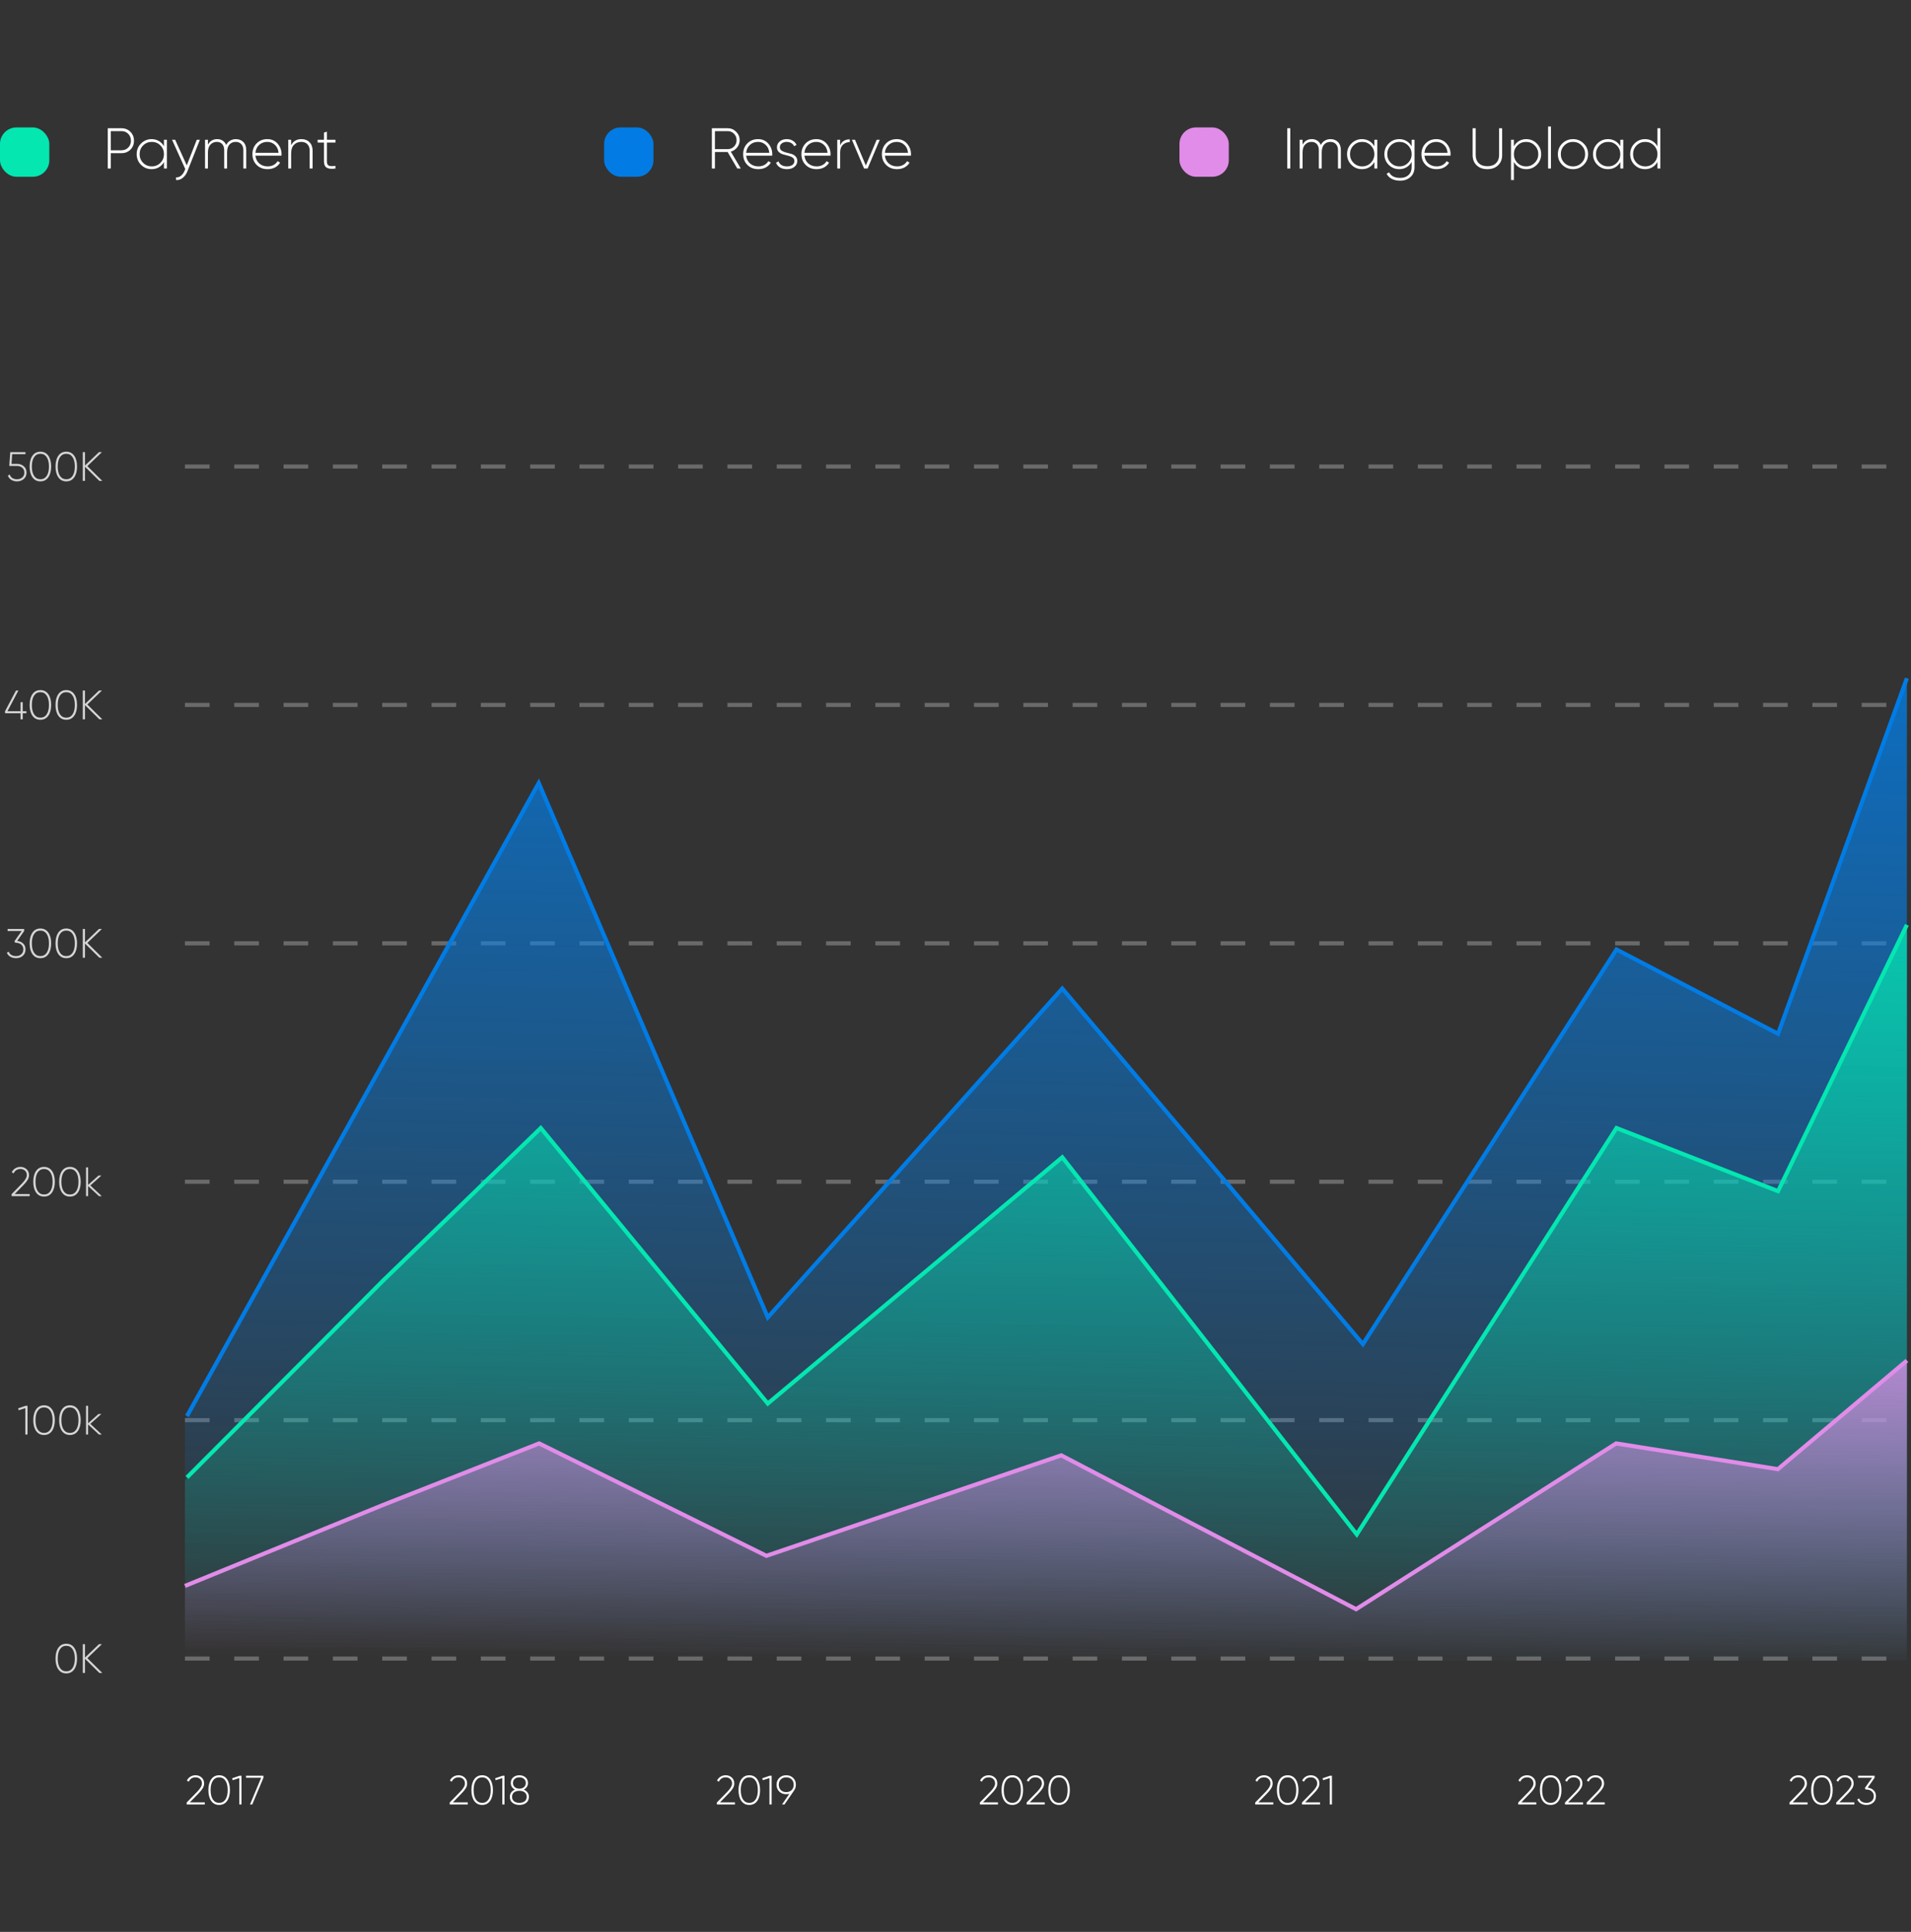
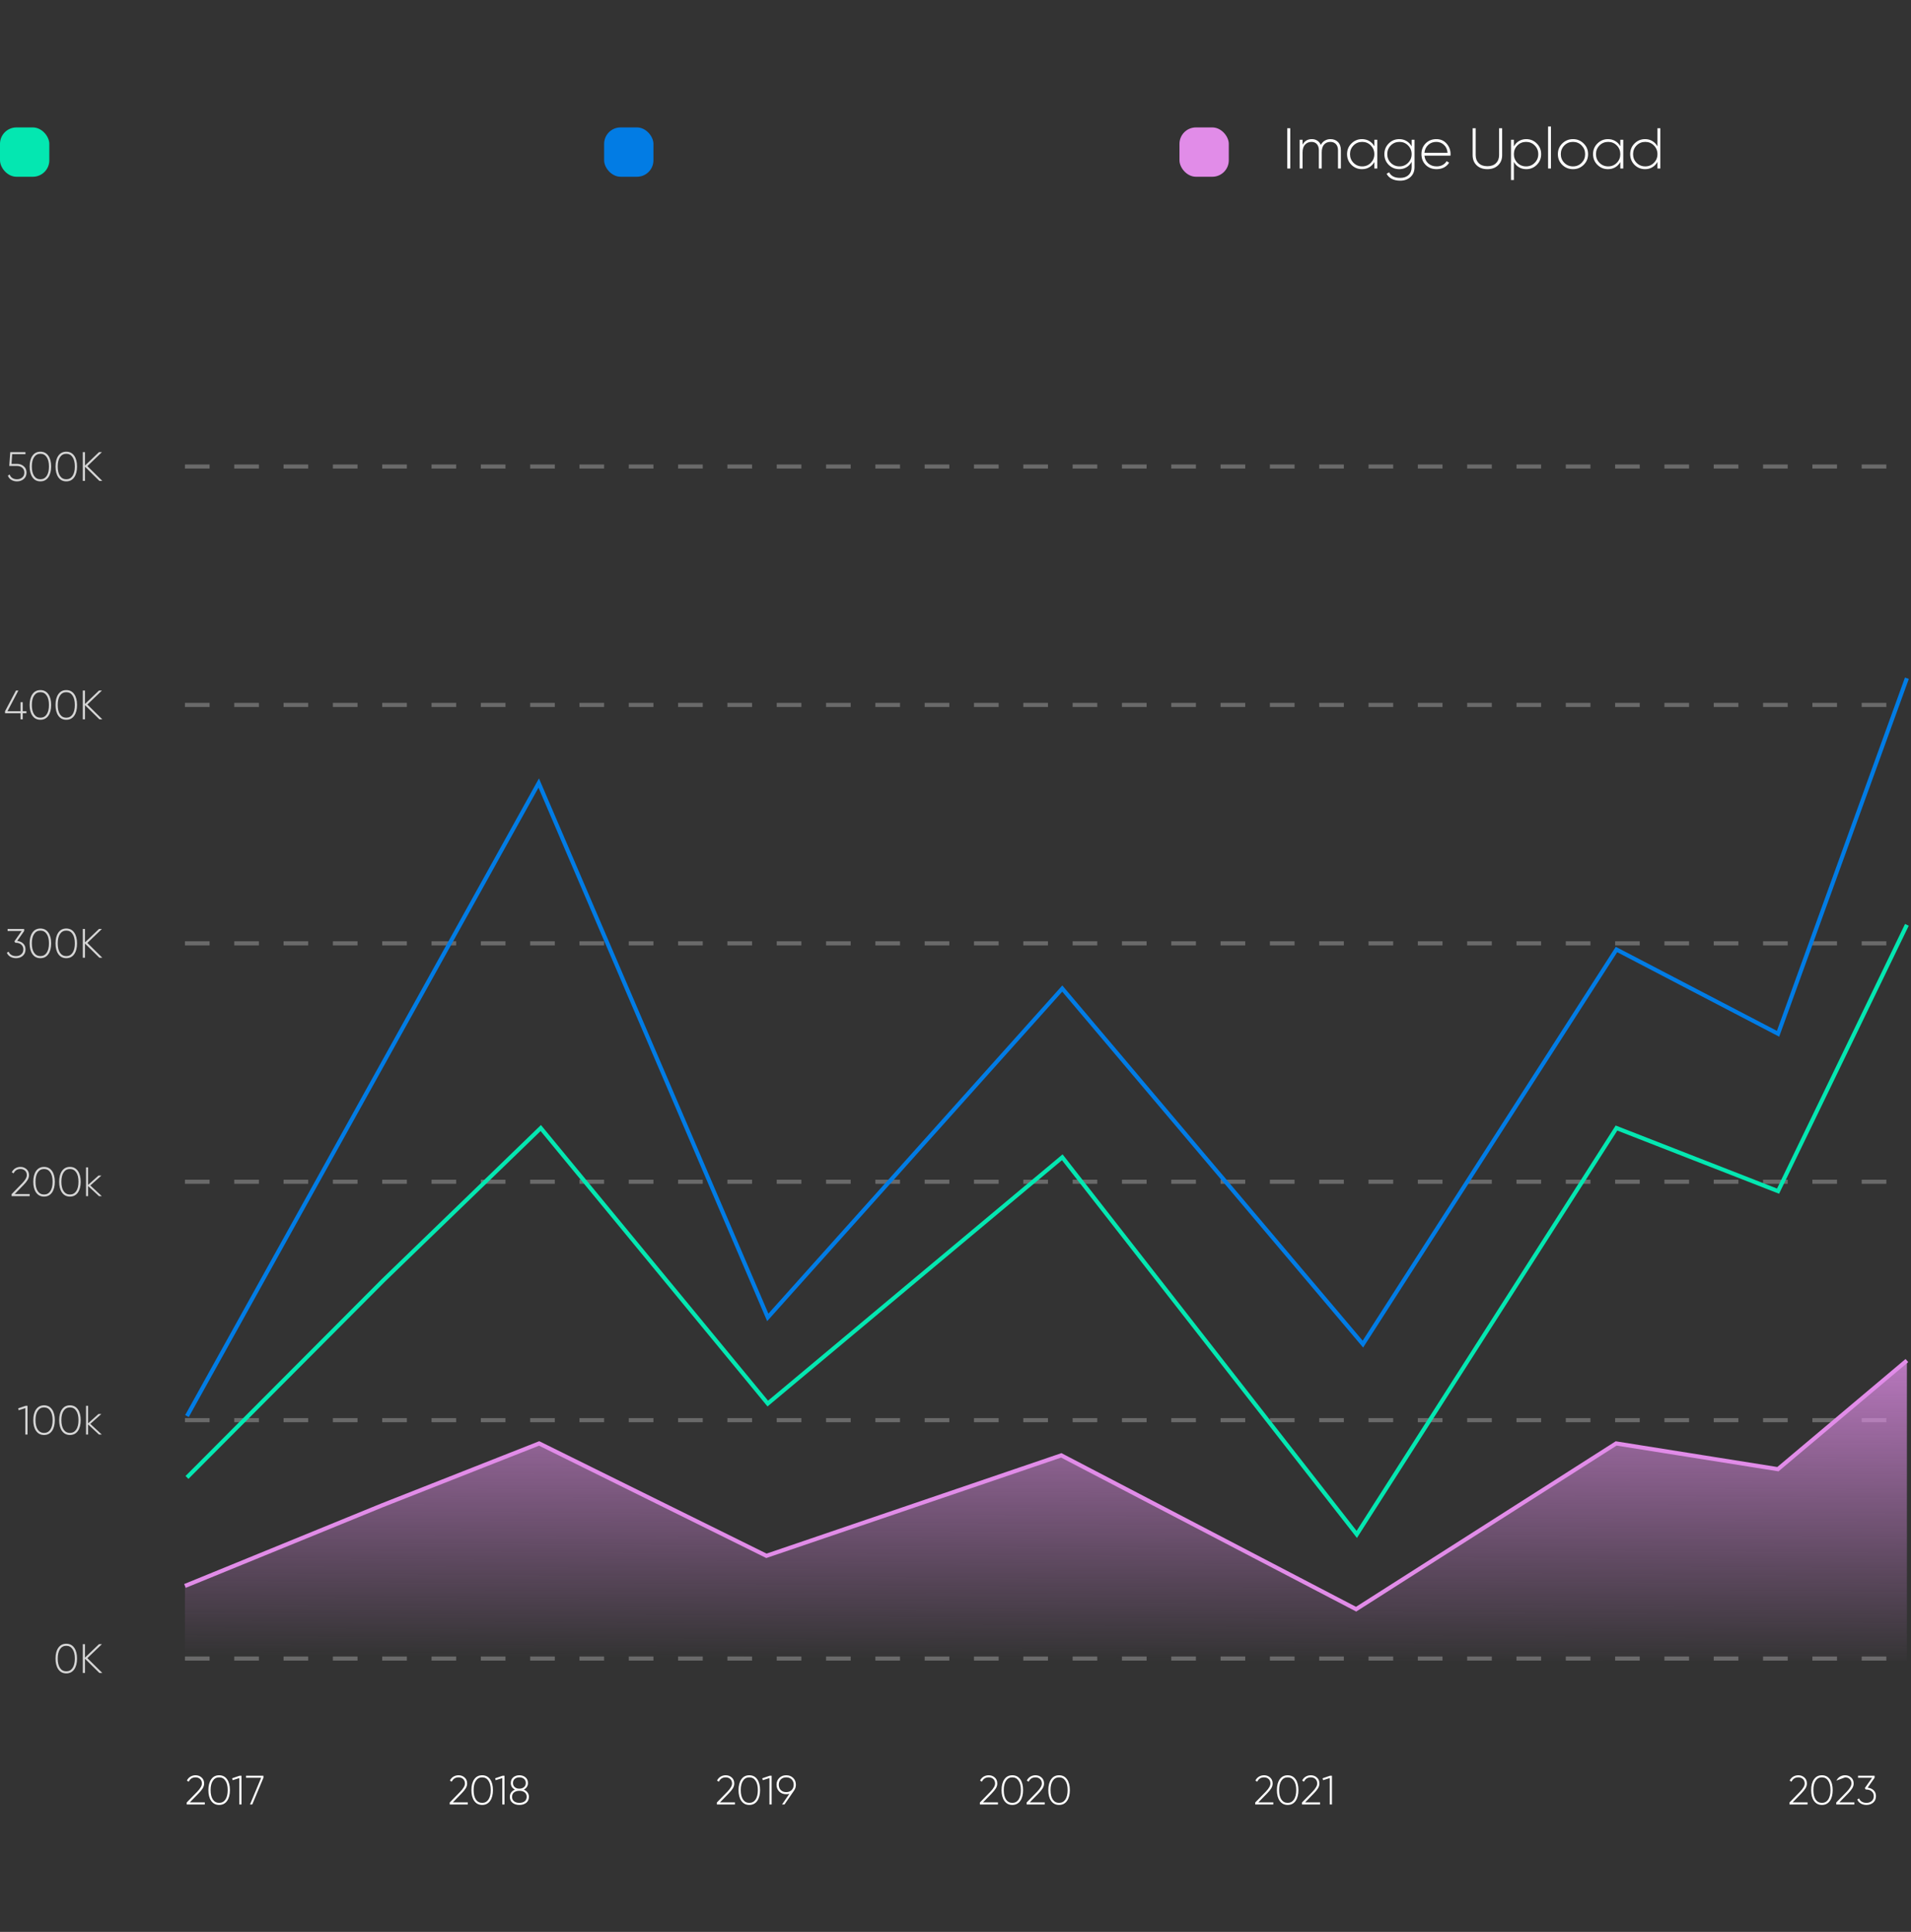
<svg xmlns="http://www.w3.org/2000/svg" width="465" height="470" viewBox="0 0 465 470" fill="none">
  <rect x="0" y="0" width="465" height="470" fill="#333333" stroke="none" />
  <g opacity="0.8">
    <path d="M4.125 112.85C4.778 112.85 5.328 113.043 5.775 113.43C6.228 113.81 6.455 114.327 6.455 114.98C6.455 115.633 6.228 116.153 5.775 116.54C5.328 116.92 4.778 117.11 4.125 117.11C3.612 117.11 3.152 116.987 2.745 116.74C2.345 116.493 2.068 116.147 1.915 115.7L2.365 115.44C2.478 115.813 2.692 116.1 3.005 116.3C3.318 116.5 3.692 116.6 4.125 116.6C4.652 116.6 5.082 116.453 5.415 116.16C5.755 115.867 5.925 115.473 5.925 114.98C5.925 114.487 5.755 114.093 5.415 113.8C5.082 113.507 4.652 113.36 4.125 113.36H2.255L2.495 110H6.195V110.5H2.965L2.805 112.85H4.125ZM11.76 116.13C11.3 116.783 10.656 117.11 9.83 117.11C9.003 117.11 8.36 116.783 7.9 116.13C7.44 115.477 7.21 114.6 7.21 113.5C7.21 112.4 7.44 111.523 7.9 110.87C8.36 110.217 9.003 109.89 9.83 109.89C10.656 109.89 11.3 110.217 11.76 110.87C12.22 111.523 12.45 112.4 12.45 113.5C12.45 114.6 12.22 115.477 11.76 116.13ZM8.3 115.79C8.666 116.33 9.176 116.6 9.83 116.6C10.483 116.6 10.993 116.33 11.36 115.79C11.726 115.243 11.91 114.48 11.91 113.5C11.91 112.52 11.726 111.76 11.36 111.22C10.993 110.673 10.483 110.4 9.83 110.4C9.176 110.4 8.666 110.673 8.3 111.22C7.933 111.76 7.75 112.52 7.75 113.5C7.75 114.48 7.933 115.243 8.3 115.79ZM18.058 116.13C17.599 116.783 16.955 117.11 16.128 117.11C15.302 117.11 14.659 116.783 14.198 116.13C13.739 115.477 13.508 114.6 13.508 113.5C13.508 112.4 13.739 111.523 14.198 110.87C14.659 110.217 15.302 109.89 16.128 109.89C16.955 109.89 17.599 110.217 18.058 110.87C18.518 111.523 18.748 112.4 18.748 113.5C18.748 114.6 18.518 115.477 18.058 116.13ZM14.598 115.79C14.965 116.33 15.475 116.6 16.128 116.6C16.782 116.6 17.292 116.33 17.659 115.79C18.025 115.243 18.209 114.48 18.209 113.5C18.209 112.52 18.025 111.76 17.659 111.22C17.292 110.673 16.782 110.4 16.128 110.4C15.475 110.4 14.965 110.673 14.598 111.22C14.232 111.76 14.049 112.52 14.049 113.5C14.049 114.48 14.232 115.243 14.598 115.79ZM24.897 117H24.187L20.677 113.55V117H20.147V110H20.677V113.26L24.087 110H24.797L21.257 113.4L24.897 117Z" fill="white" />
    <path d="M6.427 173.03V173.53H5.527V175H4.997V173.53H1.227V173.03L3.887 168H4.467L1.817 173.03H4.997V170.83H5.527V173.03H6.427ZM11.76 174.13C11.3 174.783 10.656 175.11 9.83 175.11C9.003 175.11 8.36 174.783 7.9 174.13C7.44 173.477 7.21 172.6 7.21 171.5C7.21 170.4 7.44 169.523 7.9 168.87C8.36 168.217 9.003 167.89 9.83 167.89C10.656 167.89 11.3 168.217 11.76 168.87C12.22 169.523 12.45 170.4 12.45 171.5C12.45 172.6 12.22 173.477 11.76 174.13ZM8.3 173.79C8.666 174.33 9.176 174.6 9.83 174.6C10.483 174.6 10.993 174.33 11.36 173.79C11.726 173.243 11.91 172.48 11.91 171.5C11.91 170.52 11.726 169.76 11.36 169.22C10.993 168.673 10.483 168.4 9.83 168.4C9.176 168.4 8.666 168.673 8.3 169.22C7.933 169.76 7.75 170.52 7.75 171.5C7.75 172.48 7.933 173.243 8.3 173.79ZM18.058 174.13C17.599 174.783 16.955 175.11 16.128 175.11C15.302 175.11 14.659 174.783 14.198 174.13C13.739 173.477 13.508 172.6 13.508 171.5C13.508 170.4 13.739 169.523 14.198 168.87C14.659 168.217 15.302 167.89 16.128 167.89C16.955 167.89 17.599 168.217 18.058 168.87C18.518 169.523 18.748 170.4 18.748 171.5C18.748 172.6 18.518 173.477 18.058 174.13ZM14.598 173.79C14.965 174.33 15.475 174.6 16.128 174.6C16.782 174.6 17.292 174.33 17.659 173.79C18.025 173.243 18.209 172.48 18.209 171.5C18.209 170.52 18.025 169.76 17.659 169.22C17.292 168.673 16.782 168.4 16.128 168.4C15.475 168.4 14.965 168.673 14.598 169.22C14.232 169.76 14.049 170.52 14.049 171.5C14.049 172.48 14.232 173.243 14.598 173.79ZM24.897 175H24.187L20.677 171.55V175H20.147V168H20.677V171.26L24.087 168H24.797L21.257 171.4L24.897 175Z" fill="white" />
    <path d="M4.189 228.91C4.776 228.97 5.259 229.18 5.639 229.54C6.019 229.9 6.209 230.38 6.209 230.98C6.209 231.633 5.986 232.153 5.539 232.54C5.092 232.92 4.546 233.11 3.899 233.11C3.379 233.11 2.919 232.993 2.519 232.76C2.119 232.527 1.836 232.2 1.669 231.78L2.109 231.52C2.236 231.867 2.456 232.133 2.769 232.32C3.082 232.507 3.459 232.6 3.899 232.6C4.419 232.6 4.846 232.453 5.179 232.16C5.512 231.867 5.679 231.473 5.679 230.98C5.679 230.487 5.509 230.093 5.169 229.8C4.836 229.507 4.406 229.36 3.879 229.36V229.35L3.869 229.36H3.729L3.499 229.01L5.269 226.5H1.849V226H5.879V226.5L4.189 228.91ZM11.76 232.13C11.3 232.783 10.656 233.11 9.83 233.11C9.003 233.11 8.36 232.783 7.9 232.13C7.44 231.477 7.21 230.6 7.21 229.5C7.21 228.4 7.44 227.523 7.9 226.87C8.36 226.217 9.003 225.89 9.83 225.89C10.656 225.89 11.3 226.217 11.76 226.87C12.22 227.523 12.45 228.4 12.45 229.5C12.45 230.6 12.22 231.477 11.76 232.13ZM8.3 231.79C8.666 232.33 9.176 232.6 9.83 232.6C10.483 232.6 10.993 232.33 11.36 231.79C11.726 231.243 11.91 230.48 11.91 229.5C11.91 228.52 11.726 227.76 11.36 227.22C10.993 226.673 10.483 226.4 9.83 226.4C9.176 226.4 8.666 226.673 8.3 227.22C7.933 227.76 7.75 228.52 7.75 229.5C7.75 230.48 7.933 231.243 8.3 231.79ZM18.058 232.13C17.599 232.783 16.955 233.11 16.128 233.11C15.302 233.11 14.659 232.783 14.198 232.13C13.739 231.477 13.508 230.6 13.508 229.5C13.508 228.4 13.739 227.523 14.198 226.87C14.659 226.217 15.302 225.89 16.128 225.89C16.955 225.89 17.599 226.217 18.058 226.87C18.518 227.523 18.748 228.4 18.748 229.5C18.748 230.6 18.518 231.477 18.058 232.13ZM14.598 231.79C14.965 232.33 15.475 232.6 16.128 232.6C16.782 232.6 17.292 232.33 17.659 231.79C18.025 231.243 18.209 230.48 18.209 229.5C18.209 228.52 18.025 227.76 17.659 227.22C17.292 226.673 16.782 226.4 16.128 226.4C15.475 226.4 14.965 226.673 14.598 227.22C14.232 227.76 14.049 228.52 14.049 229.5C14.049 230.48 14.232 231.243 14.598 231.79ZM24.897 233H24.187L20.677 229.55V233H20.147V226H20.677V229.26L24.087 226H24.797L21.257 229.4L24.897 233Z" fill="white" />
    <path d="M2.823 291V290.52L5.393 287.88C6.146 287.1 6.523 286.44 6.523 285.9C6.523 285.433 6.376 285.067 6.083 284.8C5.789 284.533 5.423 284.4 4.983 284.4C4.203 284.4 3.646 284.753 3.313 285.46L2.863 285.19C3.069 284.77 3.356 284.45 3.723 284.23C4.096 284.003 4.516 283.89 4.983 283.89C5.549 283.89 6.036 284.07 6.443 284.43C6.856 284.79 7.063 285.28 7.063 285.9C7.063 286.3 6.946 286.69 6.713 287.07C6.486 287.443 6.166 287.84 5.753 288.26L3.583 290.49H7.223V291H2.823ZM12.648 290.13C12.188 290.783 11.545 291.11 10.718 291.11C9.892 291.11 9.248 290.783 8.788 290.13C8.328 289.477 8.098 288.6 8.098 287.5C8.098 286.4 8.328 285.523 8.788 284.87C9.248 284.217 9.892 283.89 10.718 283.89C11.545 283.89 12.188 284.217 12.648 284.87C13.108 285.523 13.338 286.4 13.338 287.5C13.338 288.6 13.108 289.477 12.648 290.13ZM9.188 289.79C9.555 290.33 10.065 290.6 10.718 290.6C11.372 290.6 11.882 290.33 12.248 289.79C12.615 289.243 12.798 288.48 12.798 287.5C12.798 286.52 12.615 285.76 12.248 285.22C11.882 284.673 11.372 284.4 10.718 284.4C10.065 284.4 9.555 284.673 9.188 285.22C8.822 285.76 8.638 286.52 8.638 287.5C8.638 288.48 8.822 289.243 9.188 289.79ZM18.947 290.13C18.487 290.783 17.844 291.11 17.017 291.11C16.191 291.11 15.547 290.783 15.087 290.13C14.627 289.477 14.397 288.6 14.397 287.5C14.397 286.4 14.627 285.523 15.087 284.87C15.547 284.217 16.191 283.89 17.017 283.89C17.844 283.89 18.487 284.217 18.947 284.87C19.407 285.523 19.637 286.4 19.637 287.5C19.637 288.6 19.407 289.477 18.947 290.13ZM15.487 289.79C15.854 290.33 16.364 290.6 17.017 290.6C17.671 290.6 18.18 290.33 18.547 289.79C18.914 289.243 19.097 288.48 19.097 287.5C19.097 286.52 18.914 285.76 18.547 285.22C18.18 284.673 17.671 284.4 17.017 284.4C16.364 284.4 15.854 284.673 15.487 285.22C15.12 285.76 14.937 286.52 14.937 287.5C14.937 288.48 15.12 289.243 15.487 289.79ZM24.766 291H24.086L21.436 288.54V291H20.936V284H21.436V288.27L23.966 286H24.666L21.976 288.4L24.766 291Z" fill="white" />
    <path d="M6.248 342H6.698V349H6.168V342.58L4.548 343.09L4.418 342.63L6.248 342ZM12.648 348.13C12.188 348.783 11.545 349.11 10.718 349.11C9.892 349.11 9.248 348.783 8.788 348.13C8.328 347.477 8.098 346.6 8.098 345.5C8.098 344.4 8.328 343.523 8.788 342.87C9.248 342.217 9.892 341.89 10.718 341.89C11.545 341.89 12.188 342.217 12.648 342.87C13.108 343.523 13.338 344.4 13.338 345.5C13.338 346.6 13.108 347.477 12.648 348.13ZM9.188 347.79C9.555 348.33 10.065 348.6 10.718 348.6C11.372 348.6 11.882 348.33 12.248 347.79C12.615 347.243 12.798 346.48 12.798 345.5C12.798 344.52 12.615 343.76 12.248 343.22C11.882 342.673 11.372 342.4 10.718 342.4C10.065 342.4 9.555 342.673 9.188 343.22C8.822 343.76 8.638 344.52 8.638 345.5C8.638 346.48 8.822 347.243 9.188 347.79ZM18.947 348.13C18.487 348.783 17.844 349.11 17.017 349.11C16.191 349.11 15.547 348.783 15.087 348.13C14.627 347.477 14.397 346.6 14.397 345.5C14.397 344.4 14.627 343.523 15.087 342.87C15.547 342.217 16.191 341.89 17.017 341.89C17.844 341.89 18.487 342.217 18.947 342.87C19.407 343.523 19.637 344.4 19.637 345.5C19.637 346.6 19.407 347.477 18.947 348.13ZM15.487 347.79C15.854 348.33 16.364 348.6 17.017 348.6C17.671 348.6 18.18 348.33 18.547 347.79C18.914 347.243 19.097 346.48 19.097 345.5C19.097 344.52 18.914 343.76 18.547 343.22C18.18 342.673 17.671 342.4 17.017 342.4C16.364 342.4 15.854 342.673 15.487 343.22C15.12 343.76 14.937 344.52 14.937 345.5C14.937 346.48 15.12 347.243 15.487 347.79ZM24.766 349H24.086L21.436 346.54V349H20.936V342H21.436V346.27L23.966 344H24.666L21.976 346.4L24.766 349Z" fill="white" />
    <path d="M18.058 406.13C17.599 406.783 16.955 407.11 16.128 407.11C15.302 407.11 14.659 406.783 14.198 406.13C13.739 405.477 13.508 404.6 13.508 403.5C13.508 402.4 13.739 401.523 14.198 400.87C14.659 400.217 15.302 399.89 16.128 399.89C16.955 399.89 17.599 400.217 18.058 400.87C18.518 401.523 18.748 402.4 18.748 403.5C18.748 404.6 18.518 405.477 18.058 406.13ZM14.598 405.79C14.965 406.33 15.475 406.6 16.128 406.6C16.782 406.6 17.292 406.33 17.659 405.79C18.025 405.243 18.209 404.48 18.209 403.5C18.209 402.52 18.025 401.76 17.659 401.22C17.292 400.673 16.782 400.4 16.128 400.4C15.475 400.4 14.965 400.673 14.598 401.22C14.232 401.76 14.049 402.52 14.049 403.5C14.049 404.48 14.232 405.243 14.598 405.79ZM24.897 407H24.187L20.677 403.55V407H20.147V400H20.677V403.26L24.087 400H24.797L21.257 403.4L24.897 407Z" fill="white" />
  </g>
  <line opacity="0.32" x1="45" y1="113.5" x2="464" y2="113.5" stroke="#DFDFDF" stroke-dasharray="6 6" />
  <line opacity="0.32" x1="45" y1="171.5" x2="464" y2="171.5" stroke="#DFDFDF" stroke-dasharray="6 6" />
  <line opacity="0.32" x1="45" y1="229.5" x2="464" y2="229.5" stroke="#DFDFDF" stroke-dasharray="6 6" />
  <line opacity="0.32" x1="45" y1="287.5" x2="464" y2="287.5" stroke="#DFDFDF" stroke-dasharray="6 6" />
  <line opacity="0.32" x1="45" y1="345.5" x2="464" y2="345.5" stroke="#DFDFDF" stroke-dasharray="6 6" />
  <line opacity="0.32" x1="45" y1="403.5" x2="464" y2="403.5" stroke="#DFDFDF" stroke-dasharray="6 6" />
  <path d="M45.43 439V438.52L48 435.88C48.753 435.1 49.13 434.44 49.13 433.9C49.13 433.433 48.983 433.067 48.69 432.8C48.397 432.533 48.03 432.4 47.59 432.4C46.81 432.4 46.253 432.753 45.92 433.46L45.47 433.19C45.677 432.77 45.963 432.45 46.33 432.23C46.703 432.003 47.123 431.89 47.59 431.89C48.157 431.89 48.643 432.07 49.05 432.43C49.463 432.79 49.67 433.28 49.67 433.9C49.67 434.3 49.553 434.69 49.32 435.07C49.093 435.443 48.773 435.84 48.36 436.26L46.19 438.49H49.83V439H45.43ZM55.256 438.13C54.796 438.783 54.152 439.11 53.326 439.11C52.499 439.11 51.856 438.783 51.396 438.13C50.936 437.477 50.706 436.6 50.706 435.5C50.706 434.4 50.936 433.523 51.396 432.87C51.856 432.217 52.499 431.89 53.326 431.89C54.152 431.89 54.796 432.217 55.256 432.87C55.716 433.523 55.946 434.4 55.946 435.5C55.946 436.6 55.716 437.477 55.256 438.13ZM51.796 437.79C52.162 438.33 52.672 438.6 53.326 438.6C53.979 438.6 54.489 438.33 54.856 437.79C55.222 437.243 55.406 436.48 55.406 435.5C55.406 434.52 55.222 433.76 54.856 433.22C54.489 432.673 53.979 432.4 53.326 432.4C52.672 432.4 52.162 432.673 51.796 433.22C51.429 433.76 51.246 434.52 51.246 435.5C51.246 436.48 51.429 437.243 51.796 437.79ZM58.309 432H58.759V439H58.229V432.58L56.609 433.09L56.479 432.63L58.309 432ZM59.859 432H64.099V432.5L61.379 439H60.829L63.549 432.5H59.859V432Z" fill="white" />
  <path d="M109.43 439V438.52L112 435.88C112.753 435.1 113.13 434.44 113.13 433.9C113.13 433.433 112.983 433.067 112.69 432.8C112.397 432.533 112.03 432.4 111.59 432.4C110.81 432.4 110.253 432.753 109.92 433.46L109.47 433.19C109.677 432.77 109.963 432.45 110.33 432.23C110.703 432.003 111.123 431.89 111.59 431.89C112.157 431.89 112.643 432.07 113.05 432.43C113.463 432.79 113.67 433.28 113.67 433.9C113.67 434.3 113.553 434.69 113.32 435.07C113.093 435.443 112.773 435.84 112.36 436.26L110.19 438.49H113.83V439H109.43ZM119.256 438.13C118.796 438.783 118.152 439.11 117.326 439.11C116.499 439.11 115.856 438.783 115.396 438.13C114.936 437.477 114.706 436.6 114.706 435.5C114.706 434.4 114.936 433.523 115.396 432.87C115.856 432.217 116.499 431.89 117.326 431.89C118.152 431.89 118.796 432.217 119.256 432.87C119.716 433.523 119.946 434.4 119.946 435.5C119.946 436.6 119.716 437.477 119.256 438.13ZM115.796 437.79C116.162 438.33 116.672 438.6 117.326 438.6C117.979 438.6 118.489 438.33 118.856 437.79C119.222 437.243 119.406 436.48 119.406 435.5C119.406 434.52 119.222 433.76 118.856 433.22C118.489 432.673 117.979 432.4 117.326 432.4C116.672 432.4 116.162 432.673 115.796 433.22C115.429 433.76 115.246 434.52 115.246 435.5C115.246 436.48 115.429 437.243 115.796 437.79ZM122.309 432H122.759V439H122.229V432.58L120.609 433.09L120.479 432.63L122.309 432ZM127.449 435.38C127.836 435.533 128.139 435.763 128.359 436.07C128.586 436.377 128.699 436.73 128.699 437.13C128.699 437.75 128.482 438.237 128.049 438.59C127.616 438.937 127.059 439.11 126.379 439.11C125.699 439.11 125.142 438.937 124.709 438.59C124.276 438.237 124.059 437.75 124.059 437.13C124.059 436.73 124.169 436.377 124.389 436.07C124.616 435.763 124.922 435.533 125.309 435.38C124.996 435.227 124.746 435.013 124.559 434.74C124.379 434.46 124.289 434.14 124.289 433.78C124.289 433.187 124.489 432.723 124.889 432.39C125.296 432.057 125.792 431.89 126.379 431.89C126.966 431.89 127.459 432.057 127.859 432.39C128.266 432.723 128.469 433.187 128.469 433.78C128.469 434.14 128.376 434.46 128.189 434.74C128.009 435.013 127.762 435.227 127.449 435.38ZM124.819 433.78C124.819 434.2 124.966 434.533 125.259 434.78C125.552 435.027 125.926 435.15 126.379 435.15C126.832 435.15 127.206 435.027 127.499 434.78C127.792 434.533 127.939 434.2 127.939 433.78C127.939 433.347 127.792 433.01 127.499 432.77C127.212 432.523 126.839 432.4 126.379 432.4C125.919 432.4 125.542 432.523 125.249 432.77C124.962 433.01 124.819 433.347 124.819 433.78ZM125.079 438.21C125.399 438.47 125.832 438.6 126.379 438.6C126.926 438.6 127.359 438.47 127.679 438.21C127.999 437.95 128.159 437.59 128.159 437.13C128.159 436.67 127.999 436.313 127.679 436.06C127.359 435.8 126.926 435.67 126.379 435.67C125.832 435.67 125.399 435.8 125.079 436.06C124.759 436.313 124.599 436.67 124.599 437.13C124.599 437.59 124.759 437.95 125.079 438.21Z" fill="white" />
  <path d="M174.43 439V438.52L177 435.88C177.753 435.1 178.13 434.44 178.13 433.9C178.13 433.433 177.983 433.067 177.69 432.8C177.397 432.533 177.03 432.4 176.59 432.4C175.81 432.4 175.253 432.753 174.92 433.46L174.47 433.19C174.677 432.77 174.963 432.45 175.33 432.23C175.703 432.003 176.123 431.89 176.59 431.89C177.157 431.89 177.643 432.07 178.05 432.43C178.463 432.79 178.67 433.28 178.67 433.9C178.67 434.3 178.553 434.69 178.32 435.07C178.093 435.443 177.773 435.84 177.36 436.26L175.19 438.49H178.83V439H174.43ZM184.256 438.13C183.796 438.783 183.152 439.11 182.326 439.11C181.499 439.11 180.856 438.783 180.396 438.13C179.936 437.477 179.706 436.6 179.706 435.5C179.706 434.4 179.936 433.523 180.396 432.87C180.856 432.217 181.499 431.89 182.326 431.89C183.152 431.89 183.796 432.217 184.256 432.87C184.716 433.523 184.946 434.4 184.946 435.5C184.946 436.6 184.716 437.477 184.256 438.13ZM180.796 437.79C181.162 438.33 181.672 438.6 182.326 438.6C182.979 438.6 183.489 438.33 183.856 437.79C184.222 437.243 184.406 436.48 184.406 435.5C184.406 434.52 184.222 433.76 183.856 433.22C183.489 432.673 182.979 432.4 182.326 432.4C181.672 432.4 181.162 432.673 180.796 433.22C180.429 433.76 180.246 434.52 180.246 435.5C180.246 436.48 180.429 437.243 180.796 437.79ZM187.309 432H187.759V439H187.229V432.58L185.609 433.09L185.479 432.63L187.309 432ZM193.659 434.19C193.659 434.717 193.516 435.183 193.229 435.59L190.889 439H190.289L192.079 436.39C191.826 436.463 191.569 436.5 191.309 436.5C190.622 436.5 190.059 436.287 189.619 435.86C189.179 435.427 188.959 434.87 188.959 434.19C188.959 433.517 189.179 432.967 189.619 432.54C190.059 432.107 190.622 431.89 191.309 431.89C191.996 431.89 192.559 432.107 192.999 432.54C193.439 432.967 193.659 433.517 193.659 434.19ZM189.499 434.19C189.499 434.723 189.662 435.157 189.989 435.49C190.322 435.823 190.762 435.99 191.309 435.99C191.856 435.99 192.296 435.823 192.629 435.49C192.962 435.157 193.129 434.723 193.129 434.19C193.129 433.663 192.962 433.233 192.629 432.9C192.296 432.567 191.856 432.4 191.309 432.4C190.762 432.4 190.322 432.567 189.989 432.9C189.662 433.233 189.499 433.663 189.499 434.19Z" fill="white" />
  <path d="M238.43 439V438.52L241 435.88C241.753 435.1 242.13 434.44 242.13 433.9C242.13 433.433 241.983 433.067 241.69 432.8C241.397 432.533 241.03 432.4 240.59 432.4C239.81 432.4 239.253 432.753 238.92 433.46L238.47 433.19C238.677 432.77 238.963 432.45 239.33 432.23C239.703 432.003 240.123 431.89 240.59 431.89C241.157 431.89 241.643 432.07 242.05 432.43C242.463 432.79 242.67 433.28 242.67 433.9C242.67 434.3 242.553 434.69 242.32 435.07C242.093 435.443 241.773 435.84 241.36 436.26L239.19 438.49H242.83V439H238.43ZM248.256 438.13C247.796 438.783 247.152 439.11 246.326 439.11C245.499 439.11 244.856 438.783 244.396 438.13C243.936 437.477 243.706 436.6 243.706 435.5C243.706 434.4 243.936 433.523 244.396 432.87C244.856 432.217 245.499 431.89 246.326 431.89C247.152 431.89 247.796 432.217 248.256 432.87C248.716 433.523 248.946 434.4 248.946 435.5C248.946 436.6 248.716 437.477 248.256 438.13ZM244.796 437.79C245.162 438.33 245.672 438.6 246.326 438.6C246.979 438.6 247.489 438.33 247.856 437.79C248.222 437.243 248.406 436.48 248.406 435.5C248.406 434.52 248.222 433.76 247.856 433.22C247.489 432.673 246.979 432.4 246.326 432.4C245.672 432.4 245.162 432.673 244.796 433.22C244.429 433.76 244.246 434.52 244.246 435.5C244.246 436.48 244.429 437.243 244.796 437.79ZM249.807 439V438.52L252.377 435.88C253.13 435.1 253.507 434.44 253.507 433.9C253.507 433.433 253.36 433.067 253.067 432.8C252.774 432.533 252.407 432.4 251.967 432.4C251.187 432.4 250.63 432.753 250.297 433.46L249.847 433.19C250.054 432.77 250.34 432.45 250.707 432.23C251.08 432.003 251.5 431.89 251.967 431.89C252.534 431.89 253.02 432.07 253.427 432.43C253.84 432.79 254.047 433.28 254.047 433.9C254.047 434.3 253.93 434.69 253.697 435.07C253.47 435.443 253.15 435.84 252.737 436.26L250.567 438.49H254.207V439H249.807ZM259.633 438.13C259.173 438.783 258.529 439.11 257.703 439.11C256.876 439.11 256.233 438.783 255.773 438.13C255.313 437.477 255.083 436.6 255.083 435.5C255.083 434.4 255.313 433.523 255.773 432.87C256.233 432.217 256.876 431.89 257.703 431.89C258.529 431.89 259.173 432.217 259.633 432.87C260.093 433.523 260.323 434.4 260.323 435.5C260.323 436.6 260.093 437.477 259.633 438.13ZM256.173 437.79C256.539 438.33 257.049 438.6 257.703 438.6C258.356 438.6 258.866 438.33 259.233 437.79C259.599 437.243 259.783 436.48 259.783 435.5C259.783 434.52 259.599 433.76 259.233 433.22C258.866 432.673 258.356 432.4 257.703 432.4C257.049 432.4 256.539 432.673 256.173 433.22C255.806 433.76 255.623 434.52 255.623 435.5C255.623 436.48 255.806 437.243 256.173 437.79Z" fill="white" />
  <path d="M305.43 439V438.52L308 435.88C308.753 435.1 309.13 434.44 309.13 433.9C309.13 433.433 308.983 433.067 308.69 432.8C308.397 432.533 308.03 432.4 307.59 432.4C306.81 432.4 306.253 432.753 305.92 433.46L305.47 433.19C305.677 432.77 305.963 432.45 306.33 432.23C306.703 432.003 307.123 431.89 307.59 431.89C308.157 431.89 308.643 432.07 309.05 432.43C309.463 432.79 309.67 433.28 309.67 433.9C309.67 434.3 309.553 434.69 309.32 435.07C309.093 435.443 308.773 435.84 308.36 436.26L306.19 438.49H309.83V439H305.43ZM315.256 438.13C314.796 438.783 314.152 439.11 313.326 439.11C312.499 439.11 311.856 438.783 311.396 438.13C310.936 437.477 310.706 436.6 310.706 435.5C310.706 434.4 310.936 433.523 311.396 432.87C311.856 432.217 312.499 431.89 313.326 431.89C314.152 431.89 314.796 432.217 315.256 432.87C315.716 433.523 315.946 434.4 315.946 435.5C315.946 436.6 315.716 437.477 315.256 438.13ZM311.796 437.79C312.162 438.33 312.672 438.6 313.326 438.6C313.979 438.6 314.489 438.33 314.856 437.79C315.222 437.243 315.406 436.48 315.406 435.5C315.406 434.52 315.222 433.76 314.856 433.22C314.489 432.673 313.979 432.4 313.326 432.4C312.672 432.4 312.162 432.673 311.796 433.22C311.429 433.76 311.246 434.52 311.246 435.5C311.246 436.48 311.429 437.243 311.796 437.79ZM316.807 439V438.52L319.377 435.88C320.13 435.1 320.507 434.44 320.507 433.9C320.507 433.433 320.36 433.067 320.067 432.8C319.774 432.533 319.407 432.4 318.967 432.4C318.187 432.4 317.63 432.753 317.297 433.46L316.847 433.19C317.054 432.77 317.34 432.45 317.707 432.23C318.08 432.003 318.5 431.89 318.967 431.89C319.534 431.89 320.02 432.07 320.427 432.43C320.84 432.79 321.047 433.28 321.047 433.9C321.047 434.3 320.93 434.69 320.697 435.07C320.47 435.443 320.15 435.84 319.737 436.26L317.567 438.49H321.207V439H316.807ZM323.65 432H324.1V439H323.57V432.58L321.95 433.09L321.82 432.63L323.65 432Z" fill="white" />
-   <path d="M369.43 439V438.52L372 435.88C372.753 435.1 373.13 434.44 373.13 433.9C373.13 433.433 372.983 433.067 372.69 432.8C372.397 432.533 372.03 432.4 371.59 432.4C370.81 432.4 370.253 432.753 369.92 433.46L369.47 433.19C369.677 432.77 369.963 432.45 370.33 432.23C370.703 432.003 371.123 431.89 371.59 431.89C372.157 431.89 372.643 432.07 373.05 432.43C373.463 432.79 373.67 433.28 373.67 433.9C373.67 434.3 373.553 434.69 373.32 435.07C373.093 435.443 372.773 435.84 372.36 436.26L370.19 438.49H373.83V439H369.43ZM379.256 438.13C378.796 438.783 378.152 439.11 377.326 439.11C376.499 439.11 375.856 438.783 375.396 438.13C374.936 437.477 374.706 436.6 374.706 435.5C374.706 434.4 374.936 433.523 375.396 432.87C375.856 432.217 376.499 431.89 377.326 431.89C378.152 431.89 378.796 432.217 379.256 432.87C379.716 433.523 379.946 434.4 379.946 435.5C379.946 436.6 379.716 437.477 379.256 438.13ZM375.796 437.79C376.162 438.33 376.672 438.6 377.326 438.6C377.979 438.6 378.489 438.33 378.856 437.79C379.222 437.243 379.406 436.48 379.406 435.5C379.406 434.52 379.222 433.76 378.856 433.22C378.489 432.673 377.979 432.4 377.326 432.4C376.672 432.4 376.162 432.673 375.796 433.22C375.429 433.76 375.246 434.52 375.246 435.5C375.246 436.48 375.429 437.243 375.796 437.79ZM380.807 439V438.52L383.377 435.88C384.13 435.1 384.507 434.44 384.507 433.9C384.507 433.433 384.36 433.067 384.067 432.8C383.774 432.533 383.407 432.4 382.967 432.4C382.187 432.4 381.63 432.753 381.297 433.46L380.847 433.19C381.054 432.77 381.34 432.45 381.707 432.23C382.08 432.003 382.5 431.89 382.967 431.89C383.534 431.89 384.02 432.07 384.427 432.43C384.84 432.79 385.047 433.28 385.047 433.9C385.047 434.3 384.93 434.69 384.697 435.07C384.47 435.443 384.15 435.84 383.737 436.26L381.567 438.49H385.207V439H380.807ZM386.08 439V438.52L388.65 435.88C389.404 435.1 389.78 434.44 389.78 433.9C389.78 433.433 389.634 433.067 389.34 432.8C389.047 432.533 388.68 432.4 388.24 432.4C387.46 432.4 386.904 432.753 386.57 433.46L386.12 433.19C386.327 432.77 386.614 432.45 386.98 432.23C387.354 432.003 387.774 431.89 388.24 431.89C388.807 431.89 389.294 432.07 389.7 432.43C390.114 432.79 390.32 433.28 390.32 433.9C390.32 434.3 390.204 434.69 389.97 435.07C389.744 435.443 389.424 435.84 389.01 436.26L386.84 438.49H390.48V439H386.08Z" fill="white" />
-   <path d="M435.43 439V438.52L438 435.88C438.753 435.1 439.13 434.44 439.13 433.9C439.13 433.433 438.983 433.067 438.69 432.8C438.397 432.533 438.03 432.4 437.59 432.4C436.81 432.4 436.253 432.753 435.92 433.46L435.47 433.19C435.677 432.77 435.963 432.45 436.33 432.23C436.703 432.003 437.123 431.89 437.59 431.89C438.157 431.89 438.643 432.07 439.05 432.43C439.463 432.79 439.67 433.28 439.67 433.9C439.67 434.3 439.553 434.69 439.32 435.07C439.093 435.443 438.773 435.84 438.36 436.26L436.19 438.49H439.83V439H435.43ZM445.256 438.13C444.796 438.783 444.152 439.11 443.326 439.11C442.499 439.11 441.856 438.783 441.396 438.13C440.936 437.477 440.706 436.6 440.706 435.5C440.706 434.4 440.936 433.523 441.396 432.87C441.856 432.217 442.499 431.89 443.326 431.89C444.152 431.89 444.796 432.217 445.256 432.87C445.716 433.523 445.946 434.4 445.946 435.5C445.946 436.6 445.716 437.477 445.256 438.13ZM441.796 437.79C442.162 438.33 442.672 438.6 443.326 438.6C443.979 438.6 444.489 438.33 444.856 437.79C445.222 437.243 445.406 436.48 445.406 435.5C445.406 434.52 445.222 433.76 444.856 433.22C444.489 432.673 443.979 432.4 443.326 432.4C442.672 432.4 442.162 432.673 441.796 433.22C441.429 433.76 441.246 434.52 441.246 435.5C441.246 436.48 441.429 437.243 441.796 437.79ZM446.807 439V438.52L449.377 435.88C450.13 435.1 450.507 434.44 450.507 433.9C450.507 433.433 450.36 433.067 450.067 432.8C449.774 432.533 449.407 432.4 448.967 432.4C448.187 432.4 447.63 432.753 447.297 433.46L446.847 433.19C447.054 432.77 447.34 432.45 447.707 432.23C448.08 432.003 448.5 431.89 448.967 431.89C449.534 431.89 450.02 432.07 450.427 432.43C450.84 432.79 451.047 433.28 451.047 433.9C451.047 434.3 450.93 434.69 450.697 435.07C450.47 435.443 450.15 435.84 449.737 436.26L447.567 438.49H451.207V439H446.807ZM454.453 434.91C455.039 434.97 455.523 435.18 455.903 435.54C456.283 435.9 456.473 436.38 456.473 436.98C456.473 437.633 456.249 438.153 455.803 438.54C455.356 438.92 454.809 439.11 454.163 439.11C453.643 439.11 453.183 438.993 452.783 438.76C452.383 438.527 452.099 438.2 451.933 437.78L452.373 437.52C452.499 437.867 452.719 438.133 453.033 438.32C453.346 438.507 453.723 438.6 454.163 438.6C454.683 438.6 455.109 438.453 455.443 438.16C455.776 437.867 455.943 437.473 455.943 436.98C455.943 436.487 455.773 436.093 455.433 435.8C455.099 435.507 454.669 435.36 454.143 435.36V435.35L454.133 435.36H453.993L453.763 435.01L455.533 432.5H452.113V432H456.143V432.5L454.453 434.91Z" fill="white" />
-   <path d="M29.55 31.2C30.427 31.2 31.155 31.489 31.734 32.068C32.313 32.647 32.602 33.37 32.602 34.238C32.602 35.106 32.313 35.829 31.734 36.408C31.155 36.977 30.427 37.262 29.55 37.262H26.96V41H26.218V31.2H29.55ZM29.55 36.562C30.222 36.562 30.773 36.343 31.202 35.904C31.641 35.465 31.86 34.91 31.86 34.238C31.86 33.557 31.641 32.997 31.202 32.558C30.773 32.119 30.222 31.9 29.55 31.9H26.96V36.562H29.55ZM39.894 34H40.608V41H39.894V39.418C39.596 39.959 39.185 40.384 38.662 40.692C38.14 41 37.547 41.154 36.884 41.154C35.886 41.154 35.032 40.804 34.322 40.104C33.613 39.395 33.258 38.527 33.258 37.5C33.258 36.473 33.613 35.61 34.322 34.91C35.032 34.201 35.886 33.846 36.884 33.846C37.547 33.846 38.14 34 38.662 34.308C39.185 34.616 39.596 35.041 39.894 35.582V34ZM34.826 39.614C35.405 40.193 36.11 40.482 36.94 40.482C37.771 40.482 38.471 40.193 39.04 39.614C39.61 39.035 39.894 38.331 39.894 37.5C39.894 36.669 39.61 35.965 39.04 35.386C38.471 34.807 37.771 34.518 36.94 34.518C36.11 34.518 35.405 34.807 34.826 35.386C34.257 35.965 33.972 36.669 33.972 37.5C33.972 38.331 34.257 39.035 34.826 39.614ZM47.882 34H48.638L45.614 41.644C45.343 42.335 44.96 42.876 44.466 43.268C43.971 43.669 43.43 43.847 42.842 43.8V43.142C43.29 43.179 43.691 43.049 44.046 42.75C44.41 42.461 44.704 42.045 44.928 41.504L45.082 41.126L41.862 34H42.618L45.446 40.23L47.882 34ZM57.37 33.846C58.136 33.846 58.752 34.084 59.218 34.56C59.685 35.036 59.918 35.703 59.918 36.562V41H59.218V36.562C59.218 35.909 59.046 35.405 58.7 35.05C58.364 34.695 57.916 34.518 57.356 34.518C56.731 34.518 56.222 34.733 55.83 35.162C55.448 35.591 55.256 36.235 55.256 37.094V41H54.556V36.562C54.556 35.909 54.393 35.405 54.066 35.05C53.749 34.695 53.315 34.518 52.764 34.518C52.148 34.518 51.63 34.737 51.21 35.176C50.8 35.605 50.594 36.245 50.594 37.094V41H49.894V34H50.594V35.204C51.08 34.299 51.831 33.846 52.848 33.846C53.362 33.846 53.81 33.972 54.192 34.224C54.575 34.467 54.855 34.817 55.032 35.274C55.275 34.798 55.602 34.443 56.012 34.21C56.432 33.967 56.885 33.846 57.37 33.846ZM65.048 33.846C66.075 33.846 66.906 34.21 67.54 34.938C68.184 35.666 68.506 36.529 68.506 37.528C68.506 37.565 68.502 37.621 68.492 37.696C68.492 37.771 68.492 37.827 68.492 37.864H62.15C62.234 38.648 62.547 39.283 63.088 39.768C63.639 40.244 64.316 40.482 65.118 40.482C65.678 40.482 66.168 40.365 66.588 40.132C67.008 39.899 67.326 39.591 67.54 39.208L68.156 39.572C67.867 40.057 67.456 40.445 66.924 40.734C66.392 41.014 65.786 41.154 65.104 41.154C64.031 41.154 63.149 40.813 62.458 40.132C61.768 39.441 61.422 38.564 61.422 37.5C61.422 36.455 61.758 35.587 62.43 34.896C63.112 34.196 63.984 33.846 65.048 33.846ZM65.048 34.518C64.255 34.518 63.592 34.765 63.06 35.26C62.528 35.755 62.225 36.394 62.15 37.178H67.778C67.704 36.347 67.405 35.699 66.882 35.232C66.369 34.756 65.758 34.518 65.048 34.518ZM73.349 33.846C74.179 33.846 74.837 34.103 75.323 34.616C75.817 35.12 76.064 35.797 76.064 36.646V41H75.35V36.646C75.35 35.993 75.168 35.475 74.805 35.092C74.45 34.709 73.946 34.518 73.293 34.518C72.574 34.518 71.986 34.756 71.528 35.232C71.071 35.708 70.843 36.399 70.843 37.304V41H70.142V34H70.843V35.33C71.347 34.341 72.182 33.846 73.349 33.846ZM81.629 34.686H79.543V39.236C79.543 39.637 79.618 39.927 79.767 40.104C79.916 40.281 80.145 40.384 80.453 40.412C80.761 40.431 81.153 40.417 81.629 40.37V41C80.686 41.14 79.981 41.075 79.515 40.804C79.058 40.533 78.829 40.011 78.829 39.236V34.686H77.289V34H78.829V32.25L79.543 32.04V34H81.629V34.686Z" fill="white" />
+   <path d="M435.43 439V438.52L438 435.88C438.753 435.1 439.13 434.44 439.13 433.9C439.13 433.433 438.983 433.067 438.69 432.8C438.397 432.533 438.03 432.4 437.59 432.4C436.81 432.4 436.253 432.753 435.92 433.46L435.47 433.19C435.677 432.77 435.963 432.45 436.33 432.23C436.703 432.003 437.123 431.89 437.59 431.89C438.157 431.89 438.643 432.07 439.05 432.43C439.463 432.79 439.67 433.28 439.67 433.9C439.67 434.3 439.553 434.69 439.32 435.07C439.093 435.443 438.773 435.84 438.36 436.26L436.19 438.49H439.83V439H435.43ZM445.256 438.13C444.796 438.783 444.152 439.11 443.326 439.11C442.499 439.11 441.856 438.783 441.396 438.13C440.936 437.477 440.706 436.6 440.706 435.5C440.706 434.4 440.936 433.523 441.396 432.87C441.856 432.217 442.499 431.89 443.326 431.89C444.152 431.89 444.796 432.217 445.256 432.87C445.716 433.523 445.946 434.4 445.946 435.5C445.946 436.6 445.716 437.477 445.256 438.13ZM441.796 437.79C442.162 438.33 442.672 438.6 443.326 438.6C443.979 438.6 444.489 438.33 444.856 437.79C445.222 437.243 445.406 436.48 445.406 435.5C445.406 434.52 445.222 433.76 444.856 433.22C444.489 432.673 443.979 432.4 443.326 432.4C442.672 432.4 442.162 432.673 441.796 433.22C441.429 433.76 441.246 434.52 441.246 435.5C441.246 436.48 441.429 437.243 441.796 437.79ZM446.807 439V438.52L449.377 435.88C450.13 435.1 450.507 434.44 450.507 433.9C450.507 433.433 450.36 433.067 450.067 432.8C449.774 432.533 449.407 432.4 448.967 432.4L446.847 433.19C447.054 432.77 447.34 432.45 447.707 432.23C448.08 432.003 448.5 431.89 448.967 431.89C449.534 431.89 450.02 432.07 450.427 432.43C450.84 432.79 451.047 433.28 451.047 433.9C451.047 434.3 450.93 434.69 450.697 435.07C450.47 435.443 450.15 435.84 449.737 436.26L447.567 438.49H451.207V439H446.807ZM454.453 434.91C455.039 434.97 455.523 435.18 455.903 435.54C456.283 435.9 456.473 436.38 456.473 436.98C456.473 437.633 456.249 438.153 455.803 438.54C455.356 438.92 454.809 439.11 454.163 439.11C453.643 439.11 453.183 438.993 452.783 438.76C452.383 438.527 452.099 438.2 451.933 437.78L452.373 437.52C452.499 437.867 452.719 438.133 453.033 438.32C453.346 438.507 453.723 438.6 454.163 438.6C454.683 438.6 455.109 438.453 455.443 438.16C455.776 437.867 455.943 437.473 455.943 436.98C455.943 436.487 455.773 436.093 455.433 435.8C455.099 435.507 454.669 435.36 454.143 435.36V435.35L454.133 435.36H453.993L453.763 435.01L455.533 432.5H452.113V432H456.143V432.5L454.453 434.91Z" fill="white" />
  <rect y="31" width="12" height="12" rx="4" fill="#04E7B1" />
-   <path d="M179.406 41L177.054 36.982H173.96V41H173.218V31.2H177.082C177.875 31.2 178.557 31.485 179.126 32.054C179.695 32.623 179.98 33.305 179.98 34.098C179.98 34.761 179.775 35.349 179.364 35.862C178.963 36.375 178.449 36.716 177.824 36.884L180.26 41H179.406ZM173.96 31.9V36.282H177.082C177.679 36.282 178.188 36.072 178.608 35.652C179.028 35.223 179.238 34.705 179.238 34.098C179.238 33.491 179.028 32.973 178.608 32.544C178.188 32.115 177.679 31.9 177.082 31.9H173.96ZM184.458 33.846C185.485 33.846 186.316 34.21 186.95 34.938C187.594 35.666 187.916 36.529 187.916 37.528C187.916 37.565 187.912 37.621 187.902 37.696C187.902 37.771 187.902 37.827 187.902 37.864H181.56C181.644 38.648 181.957 39.283 182.498 39.768C183.049 40.244 183.726 40.482 184.528 40.482C185.088 40.482 185.578 40.365 185.998 40.132C186.418 39.899 186.736 39.591 186.95 39.208L187.566 39.572C187.277 40.057 186.866 40.445 186.334 40.734C185.802 41.014 185.196 41.154 184.514 41.154C183.441 41.154 182.559 40.813 181.868 40.132C181.178 39.441 180.832 38.564 180.832 37.5C180.832 36.455 181.168 35.587 181.84 34.896C182.522 34.196 183.394 33.846 184.458 33.846ZM184.458 34.518C183.665 34.518 183.002 34.765 182.47 35.26C181.938 35.755 181.635 36.394 181.56 37.178H187.188C187.114 36.347 186.815 35.699 186.292 35.232C185.779 34.756 185.168 34.518 184.458 34.518ZM189.755 35.834C189.755 36.179 189.9 36.45 190.189 36.646C190.479 36.842 190.833 36.991 191.253 37.094C191.673 37.187 192.089 37.295 192.499 37.416C192.919 37.537 193.274 37.743 193.563 38.032C193.853 38.312 193.997 38.69 193.997 39.166C193.997 39.745 193.764 40.221 193.297 40.594C192.84 40.967 192.238 41.154 191.491 41.154C190.819 41.154 190.25 41.014 189.783 40.734C189.326 40.445 189.009 40.067 188.831 39.6L189.433 39.25C189.564 39.633 189.807 39.936 190.161 40.16C190.525 40.375 190.969 40.482 191.491 40.482C192.014 40.482 192.443 40.37 192.779 40.146C193.125 39.913 193.297 39.586 193.297 39.166C193.297 38.821 193.153 38.545 192.863 38.34C192.574 38.135 192.219 37.985 191.799 37.892C191.379 37.789 190.959 37.677 190.539 37.556C190.129 37.435 189.779 37.234 189.489 36.954C189.2 36.674 189.055 36.301 189.055 35.834C189.055 35.274 189.275 34.803 189.713 34.42C190.161 34.037 190.735 33.846 191.435 33.846C191.995 33.846 192.481 33.972 192.891 34.224C193.311 34.476 193.619 34.817 193.815 35.246L193.227 35.582C193.087 35.237 192.854 34.975 192.527 34.798C192.201 34.611 191.837 34.518 191.435 34.518C190.959 34.518 190.558 34.639 190.231 34.882C189.914 35.115 189.755 35.433 189.755 35.834ZM198.636 33.846C199.663 33.846 200.494 34.21 201.128 34.938C201.772 35.666 202.094 36.529 202.094 37.528C202.094 37.565 202.09 37.621 202.08 37.696C202.08 37.771 202.08 37.827 202.08 37.864H195.738C195.822 38.648 196.135 39.283 196.676 39.768C197.227 40.244 197.904 40.482 198.706 40.482C199.266 40.482 199.756 40.365 200.176 40.132C200.596 39.899 200.914 39.591 201.128 39.208L201.744 39.572C201.455 40.057 201.044 40.445 200.512 40.734C199.98 41.014 199.374 41.154 198.692 41.154C197.619 41.154 196.737 40.813 196.046 40.132C195.356 39.441 195.01 38.564 195.01 37.5C195.01 36.455 195.346 35.587 196.018 34.896C196.7 34.196 197.572 33.846 198.636 33.846ZM198.636 34.518C197.843 34.518 197.18 34.765 196.648 35.26C196.116 35.755 195.813 36.394 195.738 37.178H201.366C201.292 36.347 200.993 35.699 200.47 35.232C199.957 34.756 199.346 34.518 198.636 34.518ZM204.43 35.372C204.85 34.392 205.63 33.902 206.768 33.902V34.574C206.106 34.574 205.55 34.789 205.102 35.218C204.654 35.638 204.43 36.268 204.43 37.108V41H203.73V34H204.43V35.372ZM213.325 34H214.067L211.113 41H210.259L207.291 34H208.047L210.679 40.272L213.325 34ZM218.214 33.846C219.241 33.846 220.072 34.21 220.706 34.938C221.35 35.666 221.672 36.529 221.672 37.528C221.672 37.565 221.668 37.621 221.658 37.696C221.658 37.771 221.658 37.827 221.658 37.864H215.316C215.4 38.648 215.713 39.283 216.254 39.768C216.805 40.244 217.482 40.482 218.284 40.482C218.844 40.482 219.334 40.365 219.754 40.132C220.174 39.899 220.492 39.591 220.706 39.208L221.322 39.572C221.033 40.057 220.622 40.445 220.09 40.734C219.558 41.014 218.952 41.154 218.27 41.154C217.197 41.154 216.315 40.813 215.624 40.132C214.934 39.441 214.588 38.564 214.588 37.5C214.588 36.455 214.924 35.587 215.596 34.896C216.278 34.196 217.15 33.846 218.214 33.846ZM218.214 34.518C217.421 34.518 216.758 34.765 216.226 35.26C215.694 35.755 215.391 36.394 215.316 37.178H220.944C220.87 36.347 220.571 35.699 220.048 35.232C219.535 34.756 218.924 34.518 218.214 34.518Z" fill="white" />
  <rect x="147" y="31" width="12" height="12" rx="4" fill="#027CE4" />
  <path d="M313.218 31.2H313.96V41H313.218V31.2ZM323.726 33.846C324.491 33.846 325.107 34.084 325.574 34.56C326.041 35.036 326.274 35.703 326.274 36.562V41H325.574V36.562C325.574 35.909 325.401 35.405 325.056 35.05C324.72 34.695 324.272 34.518 323.712 34.518C323.087 34.518 322.578 34.733 322.186 35.162C321.803 35.591 321.612 36.235 321.612 37.094V41H320.912V36.562C320.912 35.909 320.749 35.405 320.422 35.05C320.105 34.695 319.671 34.518 319.12 34.518C318.504 34.518 317.986 34.737 317.566 35.176C317.155 35.605 316.95 36.245 316.95 37.094V41H316.25V34H316.95V35.204C317.435 34.299 318.187 33.846 319.204 33.846C319.717 33.846 320.165 33.972 320.548 34.224C320.931 34.467 321.211 34.817 321.388 35.274C321.631 34.798 321.957 34.443 322.368 34.21C322.788 33.967 323.241 33.846 323.726 33.846ZM334.414 34H335.128V41H334.414V39.418C334.115 39.959 333.704 40.384 333.182 40.692C332.659 41 332.066 41.154 331.404 41.154C330.405 41.154 329.551 40.804 328.842 40.104C328.132 39.395 327.778 38.527 327.778 37.5C327.778 36.473 328.132 35.61 328.842 34.91C329.551 34.201 330.405 33.846 331.404 33.846C332.066 33.846 332.659 34 333.182 34.308C333.704 34.616 334.115 35.041 334.414 35.582V34ZM329.346 39.614C329.924 40.193 330.629 40.482 331.46 40.482C332.29 40.482 332.99 40.193 333.56 39.614C334.129 39.035 334.414 38.331 334.414 37.5C334.414 36.669 334.129 35.965 333.56 35.386C332.99 34.807 332.29 34.518 331.46 34.518C330.629 34.518 329.924 34.807 329.346 35.386C328.776 35.965 328.492 36.669 328.492 37.5C328.492 38.331 328.776 39.035 329.346 39.614ZM343.493 34H344.193V40.664C344.193 41.681 343.862 42.484 343.199 43.072C342.537 43.66 341.706 43.954 340.707 43.954C339.905 43.954 339.219 43.805 338.649 43.506C338.08 43.207 337.665 42.797 337.403 42.274L338.019 41.924C338.467 42.829 339.363 43.282 340.707 43.282C341.575 43.282 342.257 43.044 342.751 42.568C343.246 42.101 343.493 41.467 343.493 40.664V39.376C343.204 39.927 342.793 40.361 342.261 40.678C341.739 40.995 341.146 41.154 340.483 41.154C339.475 41.154 338.617 40.804 337.907 40.104C337.207 39.395 336.857 38.527 336.857 37.5C336.857 36.473 337.207 35.61 337.907 34.91C338.617 34.201 339.475 33.846 340.483 33.846C341.146 33.846 341.739 34.005 342.261 34.322C342.793 34.639 343.204 35.073 343.493 35.624V34ZM338.411 39.614C338.99 40.193 339.695 40.482 340.525 40.482C341.356 40.482 342.056 40.193 342.625 39.614C343.204 39.035 343.493 38.331 343.493 37.5C343.493 36.669 343.204 35.965 342.625 35.386C342.056 34.807 341.356 34.518 340.525 34.518C339.695 34.518 338.99 34.807 338.411 35.386C337.842 35.965 337.557 36.669 337.557 37.5C337.557 38.331 337.842 39.035 338.411 39.614ZM349.505 33.846C350.532 33.846 351.363 34.21 351.997 34.938C352.641 35.666 352.963 36.529 352.963 37.528C352.963 37.565 352.959 37.621 352.949 37.696C352.949 37.771 352.949 37.827 352.949 37.864H346.607C346.691 38.648 347.004 39.283 347.545 39.768C348.096 40.244 348.773 40.482 349.575 40.482C350.135 40.482 350.625 40.365 351.045 40.132C351.465 39.899 351.783 39.591 351.997 39.208L352.613 39.572C352.324 40.057 351.913 40.445 351.381 40.734C350.849 41.014 350.243 41.154 349.561 41.154C348.488 41.154 347.606 40.813 346.915 40.132C346.225 39.441 345.879 38.564 345.879 37.5C345.879 36.455 346.215 35.587 346.887 34.896C347.569 34.196 348.441 33.846 349.505 33.846ZM349.505 34.518C348.712 34.518 348.049 34.765 347.517 35.26C346.985 35.755 346.682 36.394 346.607 37.178H352.235C352.161 36.347 351.862 35.699 351.339 35.232C350.826 34.756 350.215 34.518 349.505 34.518ZM364.52 40.216C363.867 40.841 362.999 41.154 361.916 41.154C360.833 41.154 359.965 40.841 359.312 40.216C358.659 39.591 358.332 38.76 358.332 37.724V31.2H359.074V37.724C359.074 38.545 359.321 39.203 359.816 39.698C360.311 40.193 361.011 40.44 361.916 40.44C362.821 40.44 363.521 40.193 364.016 39.698C364.52 39.203 364.772 38.545 364.772 37.724V31.2H365.514V37.724C365.514 38.76 365.183 39.591 364.52 40.216ZM371.38 33.846C372.388 33.846 373.242 34.201 373.942 34.91C374.651 35.61 375.006 36.473 375.006 37.5C375.006 38.527 374.651 39.395 373.942 40.104C373.242 40.804 372.388 41.154 371.38 41.154C370.717 41.154 370.12 40.995 369.588 40.678C369.065 40.361 368.659 39.927 368.37 39.376V43.8H367.67V34H368.37V35.624C368.659 35.073 369.065 34.639 369.588 34.322C370.12 34.005 370.717 33.846 371.38 33.846ZM369.224 39.614C369.802 40.193 370.507 40.482 371.338 40.482C372.168 40.482 372.868 40.193 373.438 39.614C374.016 39.035 374.306 38.331 374.306 37.5C374.306 36.669 374.016 35.965 373.438 35.386C372.868 34.807 372.168 34.518 371.338 34.518C370.507 34.518 369.802 34.807 369.224 35.386C368.654 35.965 368.37 36.669 368.37 37.5C368.37 38.331 368.654 39.035 369.224 39.614ZM376.693 41V30.78H377.393V41H376.693ZM382.757 41.154C381.73 41.154 380.857 40.804 380.139 40.104C379.429 39.395 379.075 38.527 379.075 37.5C379.075 36.473 379.429 35.61 380.139 34.91C380.857 34.201 381.73 33.846 382.757 33.846C383.774 33.846 384.637 34.201 385.347 34.91C386.065 35.61 386.425 36.473 386.425 37.5C386.425 38.527 386.065 39.395 385.347 40.104C384.637 40.804 383.774 41.154 382.757 41.154ZM380.643 39.614C381.221 40.193 381.926 40.482 382.757 40.482C383.587 40.482 384.287 40.193 384.857 39.614C385.426 39.035 385.711 38.331 385.711 37.5C385.711 36.669 385.426 35.965 384.857 35.386C384.287 34.807 383.587 34.518 382.757 34.518C381.926 34.518 381.221 34.807 380.643 35.386C380.073 35.965 379.789 36.669 379.789 37.5C379.789 38.331 380.073 39.035 380.643 39.614ZM394.269 34H394.983V41H394.269V39.418C393.971 39.959 393.56 40.384 393.037 40.692C392.515 41 391.922 41.154 391.259 41.154C390.261 41.154 389.407 40.804 388.697 40.104C387.988 39.395 387.633 38.527 387.633 37.5C387.633 36.473 387.988 35.61 388.697 34.91C389.407 34.201 390.261 33.846 391.259 33.846C391.922 33.846 392.515 34 393.037 34.308C393.56 34.616 393.971 35.041 394.269 35.582V34ZM389.201 39.614C389.78 40.193 390.485 40.482 391.315 40.482C392.146 40.482 392.846 40.193 393.415 39.614C393.985 39.035 394.269 38.331 394.269 37.5C394.269 36.669 393.985 35.965 393.415 35.386C392.846 34.807 392.146 34.518 391.315 34.518C390.485 34.518 389.78 34.807 389.201 35.386C388.632 35.965 388.347 36.669 388.347 37.5C388.347 38.331 388.632 39.035 389.201 39.614ZM403.307 31.2H404.007V41H403.307V39.376C403.017 39.927 402.607 40.361 402.075 40.678C401.552 40.995 400.959 41.154 400.297 41.154C399.289 41.154 398.43 40.804 397.721 40.104C397.021 39.395 396.671 38.527 396.671 37.5C396.671 36.473 397.021 35.61 397.721 34.91C398.43 34.201 399.289 33.846 400.297 33.846C400.959 33.846 401.552 34.005 402.075 34.322C402.607 34.639 403.017 35.073 403.307 35.624V31.2ZM398.225 39.614C398.803 40.193 399.508 40.482 400.339 40.482C401.169 40.482 401.869 40.193 402.439 39.614C403.017 39.035 403.307 38.331 403.307 37.5C403.307 36.669 403.017 35.965 402.439 35.386C401.869 34.807 401.169 34.518 400.339 34.518C399.508 34.518 398.803 34.807 398.225 35.386C397.655 35.965 397.371 36.669 397.371 37.5C397.371 38.331 397.655 39.035 398.225 39.614Z" fill="white" />
  <rect x="287" y="31" width="12" height="12" rx="4" fill="#E18CE8" />
-   <path d="M131.089 190.5L45 345.5V404H464V165L432.65 251.5L393.337 231L331.632 327.5L258.481 240.5L186.823 320.5L131.089 190.5Z" fill="url(#paint0_linear_0_1317)" />
  <path d="M45.498 344.5L88.293 267.5L131.089 190.5L186.823 320.5L258.481 240.5L331.632 327L393.337 231L432.65 251.5L464 165" stroke="#017CE5" />
-   <path d="M131.089 274.431L45 360.186V404H464V225L432.65 289.785L393.337 274.431L330.139 373.293L258.481 281.546L186.823 341.462L131.089 274.431Z" fill="url(#paint1_linear_0_1317)" />
  <path d="M45.498 359.437L93.27 311.5L131.587 274.431L186.823 341.462L258.481 281.546L330.139 373.293L393.337 274.431L432.65 289.785L464 225" stroke="#04E7B1" />
  <path d="M131.089 351.159L45 386.132V404H464V331L432.65 357.421L393.337 351.159L330.139 391.477L258.481 354.061L186.823 378.496L131.089 351.159Z" fill="url(#paint2_linear_0_1317)" />
  <path d="M45 385.834L92.829 366.282L131.191 351.162L158.842 364.832L186.493 378.503L258.237 354.064L329.98 391.486L393.253 351.162L432.612 357.424L464 331" stroke="#E18CE8" />
  <defs>
    <linearGradient id="paint0_linear_0_1317" x1="260.969" y1="86.5" x2="254.438" y2="403.999" gradientUnits="userSpaceOnUse">
      <stop stop-color="#027CE4" />
      <stop offset="1" stop-color="#008AFF" stop-opacity="0" />
    </linearGradient>
    <linearGradient id="paint1_linear_0_1317" x1="260.969" y1="166.207" x2="257.305" y2="404.043" gradientUnits="userSpaceOnUse">
      <stop stop-color="#04E7B1" />
      <stop offset="1" stop-color="#04E7B1" stop-opacity="0" />
    </linearGradient>
    <linearGradient id="paint2_linear_0_1317" x1="260.969" y1="307.023" x2="260.36" y2="404.037" gradientUnits="userSpaceOnUse">
      <stop stop-color="#E18CE8" />
      <stop offset="1" stop-color="#E18CE8" stop-opacity="0" />
    </linearGradient>
  </defs>
</svg>